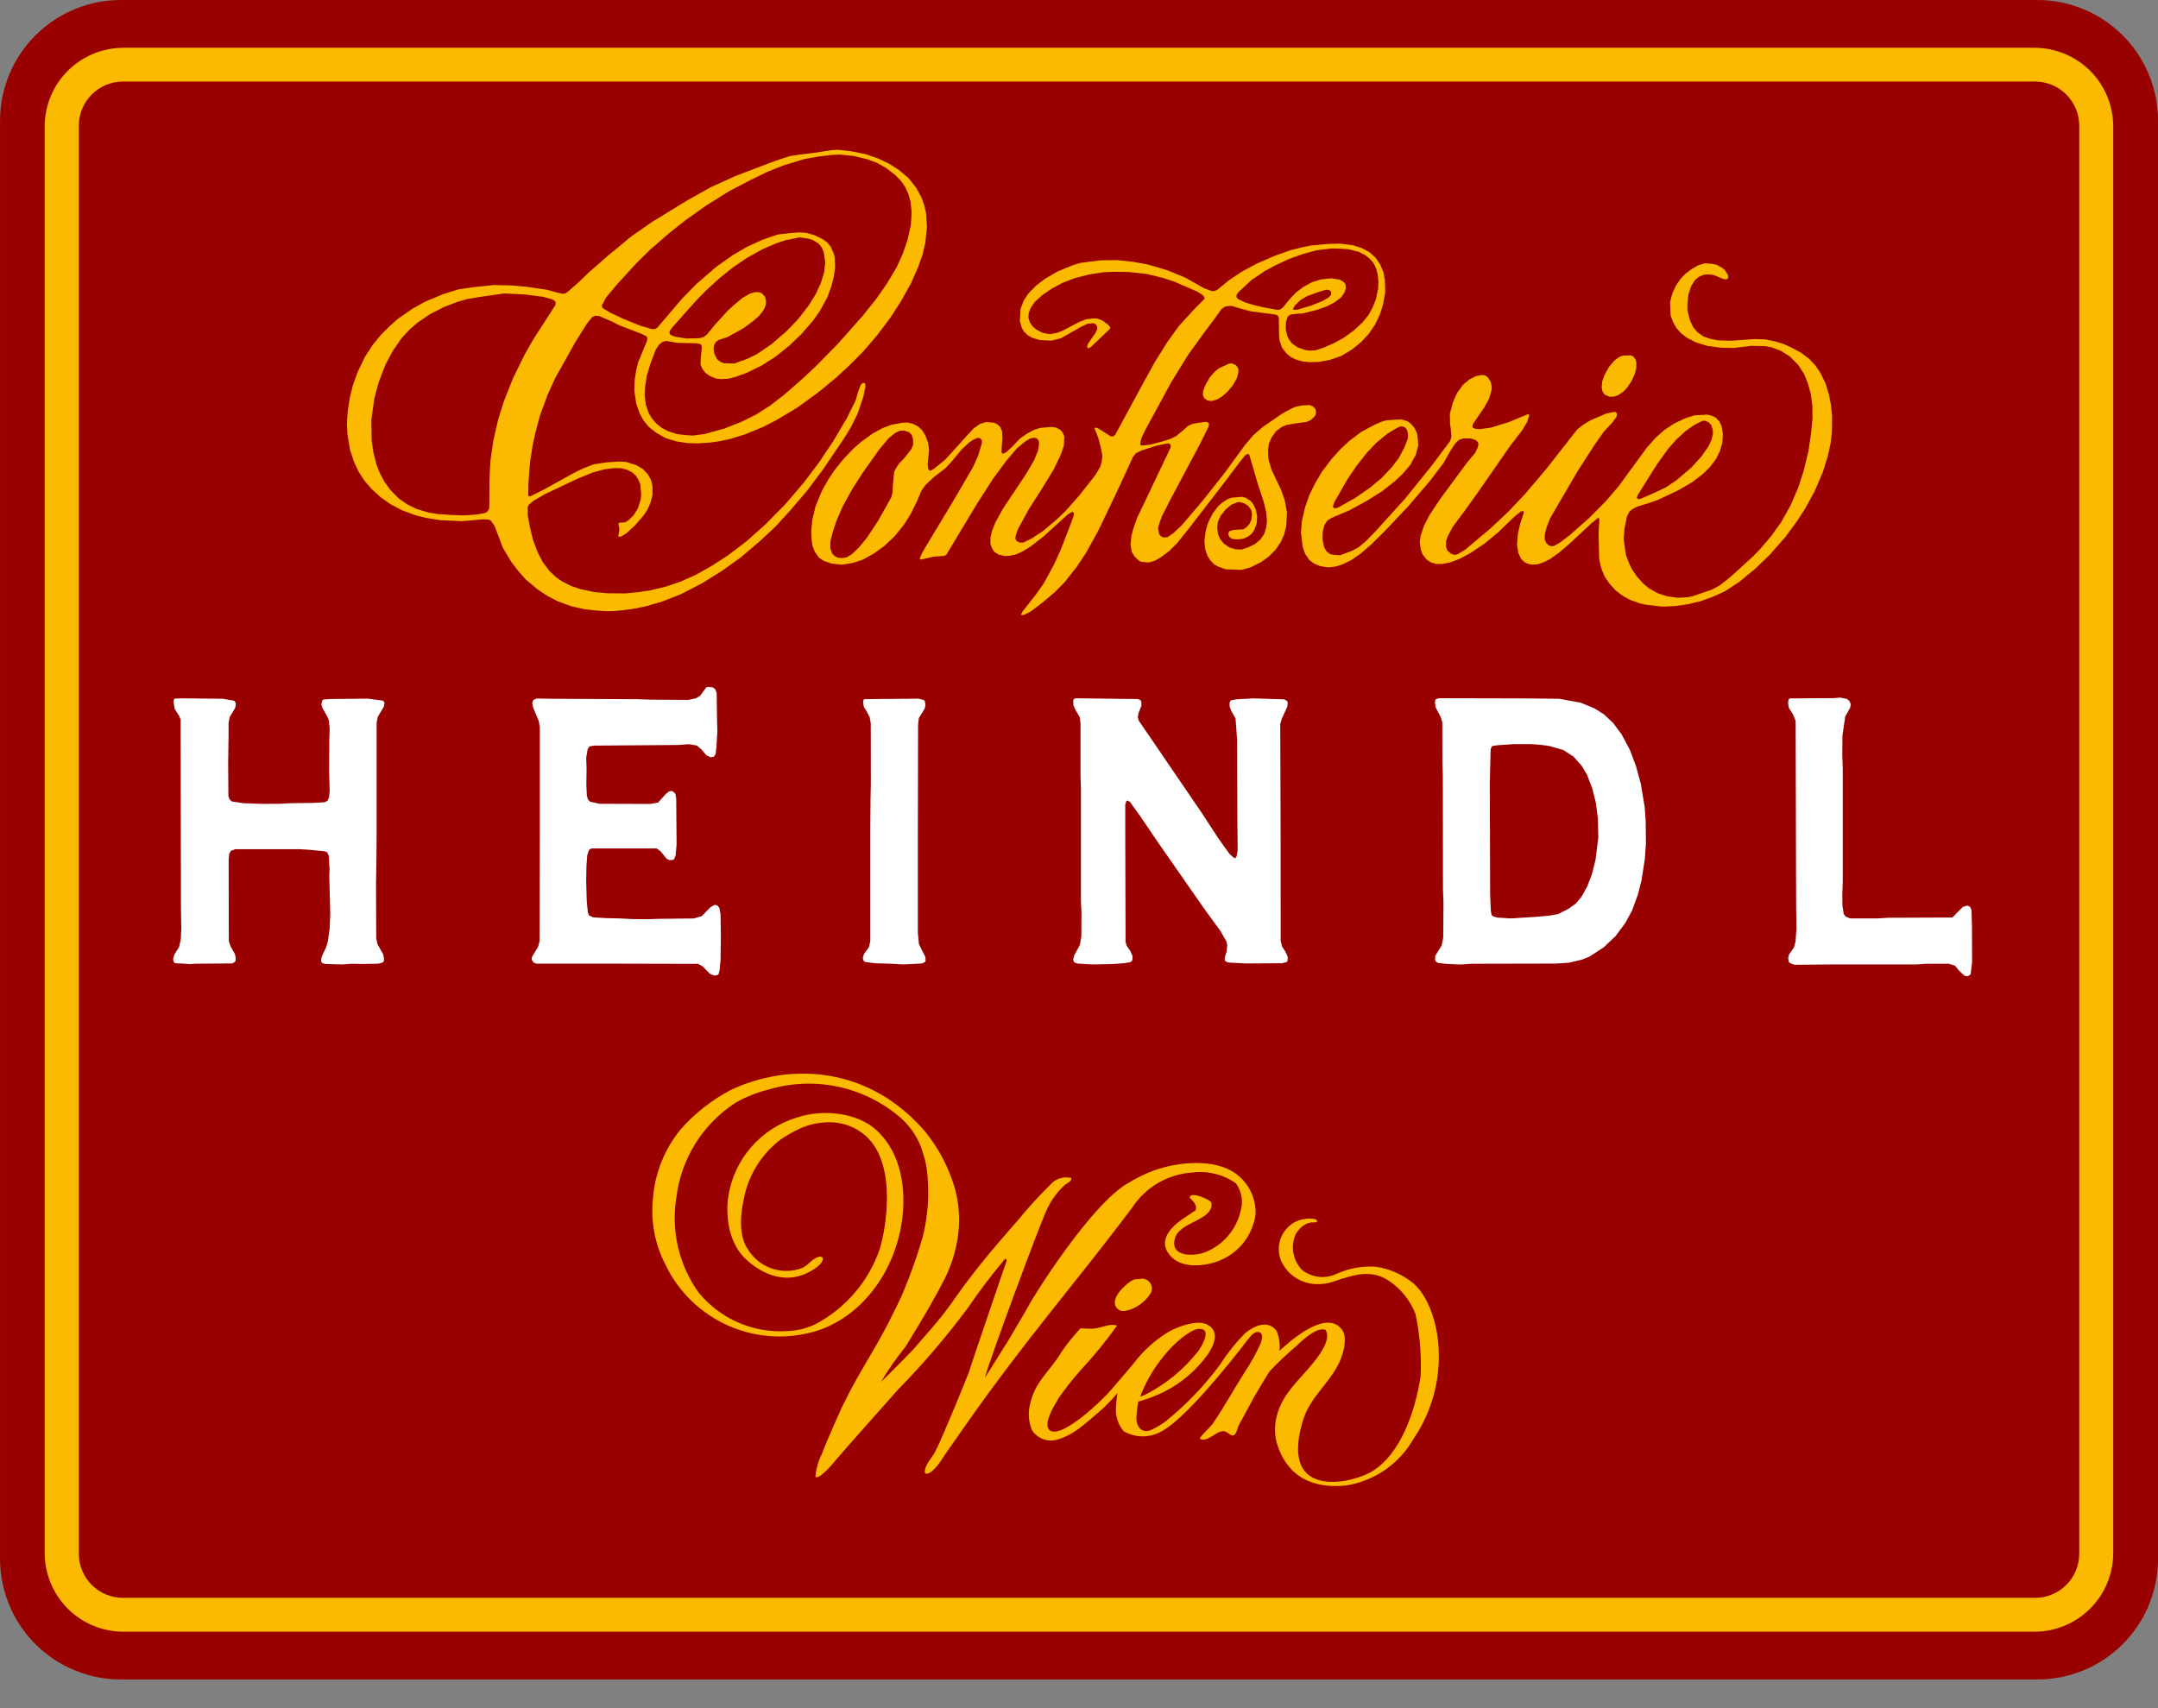
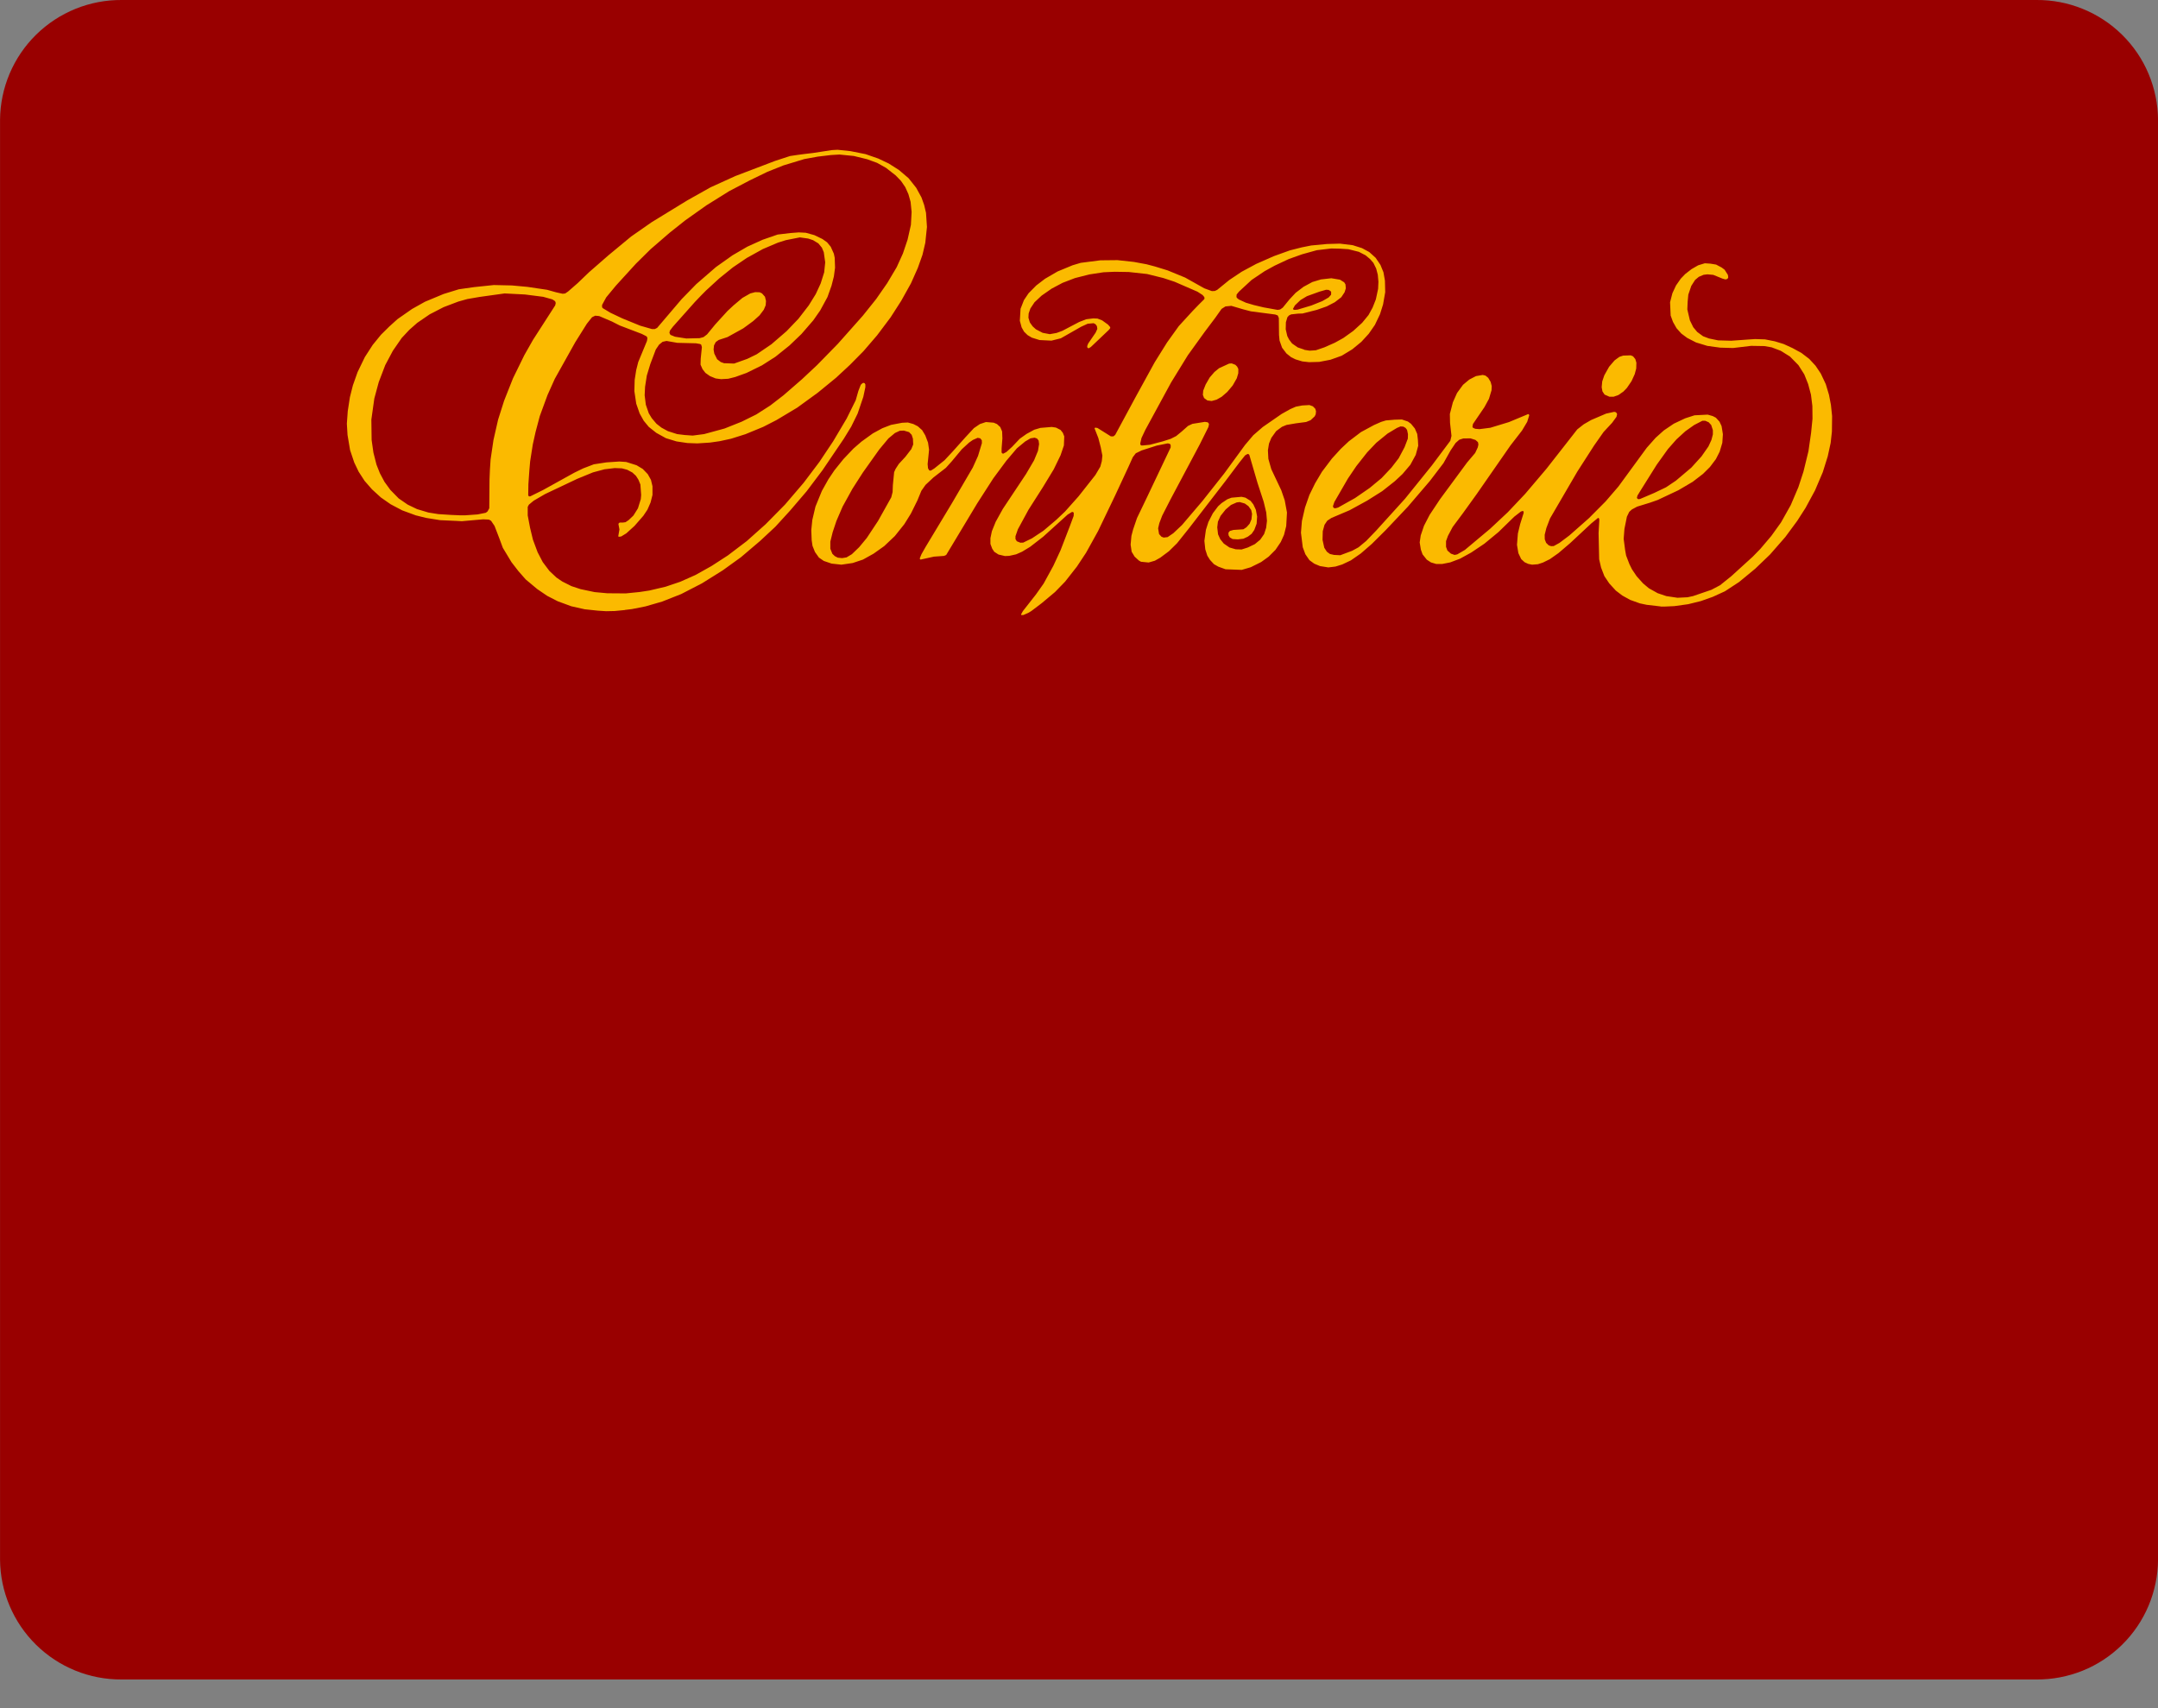
<svg xmlns="http://www.w3.org/2000/svg" width="48" height="38" viewBox="0 0 48 38" fill="none">
  <rect x="0" y="0" width="48" height="38" fill="#808080" stroke="none" />
  <g clip-path="url(#clip0_518_8395)">
    <path fill-rule="evenodd" clip-rule="evenodd" d="M48.001 34.699C47.998 35.051 47.926 35.4 47.789 35.724C47.652 36.049 47.452 36.343 47.2 36.591C46.949 36.838 46.652 37.034 46.325 37.166C45.998 37.298 45.648 37.365 45.296 37.362H2.706C1.994 37.367 1.31 37.09 0.802 36.59C0.295 36.091 0.007 35.41 0.001 34.699V2.665C0.007 1.953 0.295 1.272 0.802 0.773C1.31 0.273 1.995 -0.005 2.707 0H45.295C45.648 -0.003 45.997 0.064 46.324 0.197C46.651 0.329 46.949 0.525 47.2 0.772C47.452 1.02 47.652 1.314 47.789 1.639C47.926 1.964 47.998 2.313 48.001 2.665V34.699Z" fill="#990000" />
-     <path fill-rule="evenodd" clip-rule="evenodd" d="M47.004 34.55C47.003 35.015 46.818 35.46 46.489 35.788C46.16 36.116 45.714 36.3 45.249 36.3H2.749C2.284 36.3 1.838 36.116 1.509 35.788C1.18 35.46 0.995 35.015 0.994 34.55V2.811C0.995 2.346 1.18 1.901 1.509 1.574C1.838 1.246 2.284 1.063 2.749 1.063H45.249C45.714 1.063 46.16 1.246 46.489 1.574C46.818 1.901 47.003 2.346 47.004 2.811V34.55Z" fill="#FBBA00" />
    <path fill-rule="evenodd" clip-rule="evenodd" d="M46.248 34.565C46.248 34.694 46.222 34.822 46.173 34.941C46.123 35.06 46.051 35.169 45.959 35.26C45.868 35.351 45.759 35.423 45.64 35.472C45.521 35.522 45.393 35.547 45.264 35.546H2.736C2.607 35.547 2.479 35.521 2.36 35.472C2.241 35.423 2.132 35.35 2.041 35.259C1.95 35.168 1.877 35.06 1.828 34.941C1.778 34.822 1.753 34.694 1.753 34.565V2.796C1.753 2.536 1.857 2.286 2.041 2.102C2.226 1.917 2.475 1.814 2.736 1.814H45.264C45.524 1.814 45.774 1.917 45.959 2.101C46.144 2.286 46.248 2.536 46.248 2.796V34.565Z" fill="#990000" />
-     <path fill-rule="evenodd" clip-rule="evenodd" d="M43.573 21.591L43.487 21.485L43.351 21.44H42.843L42.629 21.455H40.753L40.034 21.462H39.911L39.809 21.422L39.788 21.396L39.774 21.314L39.793 21.236L39.901 21.078L39.938 20.948L39.958 20.659L39.951 20.117L39.944 17.632L39.94 16.036L39.874 15.88L39.791 15.752L39.774 15.656V15.604L39.785 15.562L39.809 15.537L40.786 15.531L40.933 15.519L41.083 15.549L41.137 15.595L41.167 15.668L41.15 15.75L41.043 15.94L40.981 16.362L40.978 16.812L40.988 17.1V19.608L40.978 19.896L40.981 20.148L41.009 20.329L41.05 20.391L41.15 20.431H41.783L41.996 20.417L43.428 20.411L43.53 20.306L43.66 20.176L43.761 20.145L43.819 20.173L43.852 20.244L43.862 20.602L43.865 21.41L43.835 21.652L43.822 21.686L43.765 21.718L43.696 21.707L43.573 21.591ZM16.024 21.379L16.007 21.576L15.985 21.666L15.961 21.692L15.889 21.704L15.789 21.662L15.628 21.497L15.526 21.442L13.806 21.438H11.934L11.871 21.415L11.829 21.353V21.31L11.843 21.27L11.969 21.064L12.002 20.937L12.008 18.687V16.18L11.984 16.042L11.858 15.741L11.838 15.645L11.849 15.602L11.867 15.569L11.934 15.54L12.309 15.545L14.186 15.555L14.441 15.564L15.307 15.571L15.478 15.535L15.571 15.48L15.707 15.295L15.739 15.28L15.858 15.293L15.912 15.337L15.941 15.422L15.948 15.971L15.956 16.271L15.935 16.622L15.917 16.778L15.876 16.835L15.808 16.845L15.713 16.804L15.604 16.674L15.5 16.585L15.316 16.555L15.096 16.573L13.222 16.587L13.112 16.604L13.071 16.666L13.039 16.855L13.047 17.101L13.042 17.454L13.053 17.698L13.075 17.782L13.123 17.834L13.335 17.881L14.46 17.885L14.637 17.855L14.801 17.671L14.879 17.606L14.947 17.595L15.008 17.64L15.028 17.678L15.041 17.775L15.049 18.787L15.028 19.025L14.997 19.111L14.971 19.129L14.895 19.135L14.831 19.107L14.692 18.937L14.606 18.875H13.153L13.101 18.909L13.062 19.027L13.044 19.265L13.039 19.605L13.051 20.047L13.075 20.291L13.1 20.365L13.192 20.407L13.463 20.424L13.794 20.432L14.048 20.445L14.386 20.45L14.64 20.441L15.43 20.432L15.607 20.382L15.801 20.184L15.901 20.127L15.959 20.145L16.001 20.2L16.027 20.34L16.034 20.836L16.027 21.378M32.43 21.455L32.173 21.442L31.989 21.422L31.932 21.387L31.919 21.351L31.924 21.264L32.067 21.032L32.102 20.856L32.106 20.059L32.096 19.771L32.093 17.263L32.083 16.975L32.081 16.065L32.042 15.944L31.932 15.735L31.917 15.635L31.921 15.585L31.94 15.553L32.009 15.533L33.888 15.537L34.68 15.545L35.161 15.633L35.465 15.758L35.676 15.891L35.884 16.087L36.071 16.34L36.253 16.681L36.391 17.05L36.496 17.436L36.583 17.958L36.605 18.271L36.61 18.77L36.584 19.127L36.513 19.575L36.435 19.892L36.301 20.257L36.151 20.534L35.935 20.824L35.675 21.071L35.355 21.281L35.187 21.348L34.897 21.417L34.604 21.436L32.732 21.44L32.518 21.455H32.428M25.019 21.426L24.75 21.446L24.305 21.455L23.973 21.436L23.904 21.415L23.882 21.388L23.871 21.343L23.892 21.257L24.02 21.019L24.052 20.837L24.055 20.289L24.043 20.056V17.544L24.034 17.258V16.095L24.016 15.954L23.926 15.799L23.876 15.692L23.871 15.588L23.887 15.55L23.919 15.534L25.308 15.551L25.37 15.577L25.387 15.608L25.389 15.7L25.326 15.859L25.308 15.952L25.328 16.03L25.715 16.596L26.74 18.098L27.09 18.636L27.35 19L27.457 19.092L27.482 19.084L27.505 19.052L27.529 18.914L27.523 18.369L27.517 16.471L27.497 16.185L27.482 15.984L27.393 15.827L27.35 15.719V15.626L27.369 15.595L27.397 15.575L27.512 15.556L27.882 15.537L28.566 15.558L28.625 15.592L28.642 15.626L28.635 15.719L28.511 15.988L28.476 16.108L28.484 18.417L28.486 20.923L28.514 21.051L28.59 21.17L28.642 21.281L28.64 21.37L28.621 21.402L28.517 21.428L27.731 21.434L27.323 21.413L27.255 21.385L27.241 21.349L27.244 21.3L27.282 21.17L27.297 21.027L27.278 20.941L27.146 20.711L26.759 20.179L25.716 18.68L25.372 18.172L25.131 17.836L25.077 17.808L25.055 17.82L25.029 17.898V18.451L25.036 20.957L25.061 21.04L25.146 21.163L25.19 21.269L25.187 21.36L25.165 21.39L25.131 21.407L25.021 21.424M20.062 21.453L19.808 21.439L19.473 21.429L19.253 21.403L19.218 21.385L19.199 21.352L19.193 21.306L19.215 21.228L19.328 21.069L19.358 20.939V18.424L19.363 17.775L19.37 17.434L19.368 16.085L19.344 15.955L19.287 15.844L19.213 15.721L19.197 15.622L19.203 15.579L19.222 15.553L20.43 15.543L20.542 15.571L20.568 15.59L20.585 15.674L20.568 15.763L20.438 15.974L20.421 16.126L20.416 18.637V20.75L20.44 21.002L20.506 21.139L20.581 21.285L20.589 21.372L20.571 21.404L20.506 21.434L20.061 21.455M8.124 21.446L7.828 21.44L7.61 21.455L7.237 21.445L7.171 21.426L7.148 21.398L7.141 21.363L7.159 21.275L7.249 21.084L7.289 20.96L7.331 20.671L7.346 20.326L7.328 19.634L7.324 19.489L7.331 19.338L7.313 19.038L7.278 18.96L7.218 18.938L6.874 18.904L6.654 18.891H5.235L5.137 18.927L5.098 18.994L5.086 19.136L5.089 20.938L5.129 21.052L5.225 21.223L5.243 21.313L5.241 21.36L5.228 21.397L5.168 21.433L4.34 21.439L4.236 21.448L4.049 21.435L3.901 21.429L3.871 21.41L3.856 21.374L3.851 21.328L3.878 21.235L3.982 21.071L4.021 20.899L4.033 20.658L4.025 20.211L4.021 17.713L4.017 16.01L3.987 15.929L3.884 15.768L3.862 15.621L3.866 15.569L3.887 15.541L4.037 15.535L4.95 15.545L5.207 15.588L5.232 15.616L5.247 15.655L5.232 15.747L5.111 15.948L5.084 16.077V16.363L5.075 16.962L5.08 17.713L5.106 17.783L5.158 17.83L5.412 17.868L5.816 17.883L6.227 17.881L6.48 17.868L6.96 17.862L7.221 17.847L7.283 17.816L7.318 17.744L7.333 17.599L7.321 17.158L7.325 16.462L7.333 16.213L7.315 16.023L7.267 15.917L7.175 15.758L7.149 15.673L7.165 15.589L7.194 15.561L7.348 15.551L8.176 15.542L8.507 15.585L8.538 15.604L8.551 15.637L8.538 15.721L8.405 15.944L8.377 16.078V18.584L8.373 19.078L8.364 19.67L8.368 20.87L8.396 21.003L8.526 21.236L8.541 21.328L8.538 21.376L8.522 21.409L8.42 21.438L8.124 21.443M33.52 20.43H33.646L33.828 20.417L34.133 20.399L34.466 20.369L34.651 20.337L34.875 20.225L35.049 20.102L35.179 19.946L35.306 19.717L35.408 19.452L35.489 19.128L35.551 18.632L35.541 18.202L35.497 17.861L35.416 17.536L35.299 17.234L35.186 17.043L35.003 16.835L34.775 16.686L34.458 16.595L34.264 16.569L34.043 16.554H33.672L33.297 16.58L33.188 16.598L33.157 16.663L33.151 16.867L33.137 17.407L33.145 19.911L33.16 20.263L33.179 20.355L33.2 20.381L33.303 20.413L33.524 20.426" fill="white" />
    <path fill-rule="evenodd" clip-rule="evenodd" d="M22.939 13.594L22.872 13.634L22.762 13.682H22.715L22.712 13.667L22.751 13.596L23.042 13.225L23.213 12.983L23.429 12.588L23.589 12.243L23.798 11.701L23.881 11.478L23.884 11.413L23.87 11.392L23.844 11.389L23.747 11.448L23.202 11.941L22.914 12.164L22.733 12.274L22.601 12.332L22.449 12.366L22.353 12.37L22.209 12.336L22.115 12.275L22.07 12.207L22.03 12.101V11.971L22.062 11.818L22.147 11.608L22.306 11.321L22.822 10.545L23.001 10.24L23.088 10.029L23.112 9.88L23.102 9.801L23.067 9.756L23.013 9.737L22.922 9.751L22.803 9.821L22.619 9.973L22.383 10.251L22.095 10.64L21.738 11.195L21.046 12.346L20.999 12.367L20.774 12.383L20.476 12.449L20.461 12.438V12.414L20.496 12.329L20.587 12.169L21.178 11.187L21.638 10.4L21.754 10.143L21.84 9.859L21.838 9.794L21.803 9.751L21.746 9.74L21.638 9.788L21.555 9.846L21.393 9.995L21.169 10.264L21.039 10.408L20.765 10.62L20.586 10.787L20.494 10.918L20.405 11.134L20.261 11.425L20.116 11.659L19.903 11.926L19.667 12.149L19.431 12.317L19.194 12.449L18.967 12.525L18.715 12.562L18.497 12.538L18.324 12.479L18.215 12.404L18.127 12.28L18.072 12.142L18.054 12.018L18.045 11.794L18.068 11.568L18.138 11.27L18.281 10.921L18.426 10.662L18.559 10.464L18.758 10.216L18.983 9.979L19.163 9.823L19.415 9.641L19.627 9.526L19.819 9.452L20.066 9.405L20.193 9.399L20.316 9.433L20.414 9.483L20.511 9.569L20.581 9.686L20.642 9.846L20.665 10.004L20.656 10.097L20.633 10.325L20.642 10.419L20.668 10.463L20.69 10.47L20.71 10.466L20.782 10.421L21.009 10.239L21.181 10.055L21.481 9.72L21.663 9.524L21.795 9.434L21.93 9.389L22.102 9.403L22.176 9.434L22.249 9.501L22.29 9.598L22.296 9.754L22.279 9.971L22.278 10.066L22.292 10.085L22.314 10.093L22.386 10.055L22.512 9.94L22.684 9.759L22.832 9.654L23.004 9.56L23.143 9.519L23.394 9.498L23.487 9.512L23.589 9.564L23.64 9.627L23.672 9.708L23.664 9.91L23.59 10.128L23.438 10.441L23.198 10.836L22.878 11.338L22.641 11.774L22.587 11.929V11.992L22.617 12.041L22.695 12.073L22.759 12.071L22.954 11.976L23.21 11.806L23.495 11.564L23.69 11.379L23.99 11.042L24.364 10.568L24.474 10.382L24.507 10.26L24.52 10.136L24.484 9.952L24.43 9.744L24.364 9.576L24.346 9.529L24.359 9.513L24.411 9.521L24.708 9.707H24.766L24.805 9.675L25.264 8.824L25.684 8.059L25.959 7.618L26.22 7.254L26.525 6.921L26.665 6.776L26.787 6.655L26.792 6.631L26.786 6.607L26.749 6.563L26.635 6.489L26.126 6.268L25.875 6.185L25.516 6.096L25.106 6.051L24.792 6.046L24.544 6.057L24.232 6.105L23.911 6.186L23.635 6.292L23.392 6.421L23.169 6.576L23.011 6.724L22.919 6.862L22.88 6.974L22.875 7.068L22.907 7.173L22.968 7.259L23.04 7.325L23.191 7.404L23.35 7.434L23.501 7.407L23.631 7.359L24.004 7.163L24.162 7.102L24.317 7.083L24.412 7.087L24.516 7.128L24.645 7.221L24.694 7.277V7.301L24.661 7.342L24.264 7.719L24.218 7.747L24.198 7.744L24.183 7.724V7.698L24.203 7.644L24.37 7.4L24.408 7.316L24.398 7.254L24.368 7.213L24.325 7.19L24.193 7.202L24.047 7.269L23.596 7.526L23.388 7.578L23.123 7.565L22.95 7.511L22.856 7.455L22.778 7.379L22.724 7.283L22.684 7.136L22.7 6.869L22.775 6.677L22.878 6.524L23.05 6.35L23.245 6.201L23.524 6.039L23.858 5.901L24.039 5.847L24.476 5.791L24.855 5.787L25.221 5.827L25.503 5.879L25.688 5.928L25.971 6.015L26.361 6.175L26.787 6.414L26.956 6.476L27.021 6.473L27.073 6.449L27.342 6.23L27.617 6.046L27.942 5.871L28.335 5.698L28.691 5.57L28.955 5.503L29.166 5.461L29.516 5.428L29.805 5.42L30.09 5.455L30.295 5.52L30.456 5.607L30.597 5.734L30.705 5.893L30.772 6.057L30.805 6.244L30.811 6.5L30.763 6.774L30.695 6.99L30.582 7.227L30.445 7.425L30.281 7.604L30.078 7.771L29.844 7.913L29.593 8.003L29.342 8.051L29.118 8.057L28.966 8.04L28.815 7.994L28.718 7.946L28.614 7.863L28.517 7.735L28.461 7.576L28.449 7.45L28.445 7.074L28.421 7.018L28.366 6.997L27.823 6.926L27.654 6.882L27.389 6.804L27.257 6.817L27.171 6.872L27.034 7.066L26.792 7.388L26.421 7.903L26.049 8.508L25.475 9.564L25.39 9.744L25.362 9.867L25.368 9.897L25.387 9.91H25.418L25.578 9.894L25.866 9.818L26.038 9.763L26.161 9.701L26.283 9.601L26.425 9.475L26.523 9.429L26.799 9.385L26.861 9.394L26.882 9.413L26.892 9.438L26.878 9.501L26.685 9.888L26.038 11.105L25.85 11.472L25.787 11.638L25.76 11.754L25.781 11.881L25.833 11.939L25.883 11.959L25.971 11.949L26.098 11.862L26.29 11.681L26.743 11.149L27.231 10.532L27.693 9.899L27.877 9.682L28.088 9.499L28.507 9.209L28.698 9.102L28.823 9.047L28.966 9.02L29.126 9.011L29.202 9.039L29.256 9.094L29.272 9.149L29.265 9.217L29.242 9.263L29.151 9.348L29.051 9.388L28.828 9.417L28.617 9.453L28.515 9.495L28.386 9.59L28.278 9.741L28.226 9.868L28.202 10.018L28.212 10.208L28.277 10.437L28.499 10.906L28.576 11.13L28.626 11.401L28.609 11.704L28.56 11.899L28.488 12.058L28.37 12.232L28.218 12.384L28.051 12.504L27.82 12.619L27.619 12.678L27.259 12.664L27.099 12.606L27.002 12.551L26.914 12.456L26.854 12.361L26.809 12.221L26.789 12.032L26.823 11.786L26.878 11.613L26.977 11.419L27.094 11.263L27.172 11.192L27.301 11.106L27.392 11.072L27.616 11.052L27.702 11.071L27.816 11.142L27.878 11.221L27.934 11.341L27.962 11.491L27.951 11.65L27.899 11.789L27.84 11.875L27.757 11.938L27.656 11.985L27.532 11.999L27.417 11.992L27.355 11.956L27.326 11.907L27.324 11.851L27.355 11.812L27.437 11.789L27.656 11.775L27.726 11.729L27.795 11.651L27.836 11.553L27.849 11.431L27.83 11.346L27.769 11.26L27.687 11.201L27.574 11.169L27.508 11.177L27.381 11.233L27.262 11.334L27.149 11.476L27.09 11.605L27.075 11.732L27.093 11.887L27.142 11.995L27.22 12.092L27.346 12.179L27.487 12.22L27.616 12.224L27.755 12.18L27.911 12.105L28.031 12.006L28.117 11.882L28.163 11.741L28.181 11.586L28.165 11.401L28.108 11.163L27.97 10.741L27.788 10.118L27.768 10.101H27.745L27.694 10.131L27.569 10.287L27.259 10.7L26.455 11.742L26.182 12.084L26 12.263L25.808 12.406L25.687 12.474L25.549 12.514L25.379 12.497L25.333 12.471L25.237 12.383L25.171 12.274L25.148 12.116L25.166 11.921L25.204 11.777L25.29 11.525L25.513 11.061L26.039 9.953V9.901L26.027 9.88L26.001 9.868L25.97 9.864L25.729 9.913L25.394 10.02L25.263 10.084L25.196 10.172L25.104 10.377L24.801 11.029L24.424 11.815L24.157 12.297L23.953 12.605L23.692 12.938L23.466 13.171L23.171 13.418L22.939 13.594ZM13.9 13.571L13.672 13.593L13.482 13.597L13.297 13.585L13.005 13.554L12.707 13.487L12.406 13.376L12.172 13.256L11.95 13.105L11.693 12.89L11.533 12.708L11.377 12.506L11.185 12.188L11.104 11.97L11 11.7L10.922 11.585L10.874 11.559L10.749 11.553L10.531 11.572L10.272 11.595L10.146 11.588L9.791 11.572L9.48 11.522L9.249 11.465L8.947 11.354L8.689 11.218L8.471 11.066L8.274 10.886L8.109 10.697L7.977 10.493L7.879 10.288L7.787 10.014L7.73 9.676L7.715 9.425L7.735 9.147L7.783 8.835L7.849 8.573L7.953 8.279L8.115 7.944L8.29 7.673L8.474 7.447L8.661 7.262L8.842 7.099L9.166 6.873L9.452 6.713L9.867 6.54L10.204 6.436L10.362 6.413L10.547 6.387L10.983 6.341L11.385 6.35L11.732 6.382L12.17 6.447L12.37 6.503L12.514 6.535L12.571 6.529L12.638 6.483L12.85 6.298L13.102 6.056L13.533 5.68L14.039 5.261L14.495 4.943L15.292 4.455L15.805 4.167L16.357 3.916L17.242 3.579L17.573 3.471L17.734 3.447L17.892 3.426L18.087 3.403L18.503 3.339L18.63 3.332L18.916 3.362L19.253 3.429L19.535 3.527L19.767 3.637L19.994 3.781L20.21 3.965L20.379 4.178L20.497 4.394L20.556 4.561L20.597 4.734L20.618 5.05L20.581 5.403L20.519 5.667L20.415 5.96L20.263 6.302L20.045 6.693L19.808 7.062L19.509 7.46L19.208 7.81L18.906 8.116L18.597 8.403L18.19 8.736L17.732 9.069L17.273 9.344L16.977 9.496L16.581 9.659L16.261 9.76L16.007 9.815L15.79 9.846L15.509 9.864L15.291 9.856L15.048 9.82L14.812 9.748L14.599 9.63L14.431 9.497L14.319 9.361L14.228 9.199L14.152 8.981L14.11 8.701L14.117 8.451L14.151 8.233L14.196 8.055L14.39 7.586L14.4 7.527L14.393 7.498L14.373 7.478L14.275 7.428L13.785 7.241L13.612 7.153L13.327 7.031L13.239 7.023L13.169 7.057L13.054 7.201L12.795 7.614L12.34 8.428L12.178 8.789L12.007 9.255L11.913 9.608L11.851 9.887L11.792 10.262L11.775 10.458L11.753 10.769L11.749 11.021L11.766 11.042L11.792 11.043L12.079 10.901L12.772 10.517L12.971 10.42L13.209 10.329L13.49 10.286L13.774 10.267L13.928 10.277L14.159 10.35L14.296 10.432L14.408 10.548L14.479 10.675L14.513 10.817V11.011L14.47 11.18L14.401 11.338L14.31 11.474L14.113 11.7L13.931 11.865L13.818 11.934L13.763 11.942L13.752 11.928L13.778 11.778L13.756 11.662L13.763 11.639L13.785 11.625H13.854L13.913 11.617L13.982 11.571L14.089 11.469L14.19 11.308L14.253 11.104L14.261 11.012L14.244 10.778L14.2 10.671L14.146 10.586L14.066 10.512L13.952 10.451L13.834 10.419L13.673 10.413L13.446 10.44L13.189 10.509L12.84 10.652L12.124 10.991L11.87 11.139L11.764 11.227L11.738 11.276V11.467L11.79 11.741L11.854 12.006L11.958 12.285L12.072 12.504L12.221 12.702L12.379 12.85L12.506 12.936L12.71 13.039L12.913 13.106L13.226 13.172L13.508 13.198L13.918 13.201L14.226 13.17L14.444 13.137L14.805 13.052L15.131 12.942L15.468 12.792L15.826 12.592L16.19 12.356L16.609 12.038L17.028 11.664L17.461 11.225L17.875 10.741L18.225 10.277L18.532 9.817L18.833 9.309L19.034 8.903L19.092 8.699L19.146 8.56L19.186 8.523L19.212 8.517L19.233 8.526L19.248 8.551V8.614L19.203 8.827L19.076 9.201L18.933 9.492L18.769 9.76L18.295 10.46L17.941 10.93L17.574 11.359L17.247 11.717L16.909 12.032L16.481 12.396L16.076 12.688L15.614 12.977L15.153 13.215L14.728 13.383L14.358 13.49L14.055 13.55L13.898 13.569M36.938 13.491L36.628 13.455L36.476 13.423L36.261 13.346L36.087 13.25L35.941 13.139L35.794 12.978L35.686 12.817L35.612 12.625L35.57 12.442L35.557 11.861L35.573 11.573L35.571 11.544L35.56 11.524L35.543 11.523L35.397 11.642L34.924 12.083L34.664 12.305L34.472 12.44L34.319 12.515L34.207 12.552L34.078 12.562L33.991 12.544L33.911 12.507L33.836 12.438L33.773 12.306L33.742 12.12L33.762 11.869L33.812 11.661L33.89 11.412L33.889 11.384L33.876 11.366L33.83 11.379L33.682 11.494L33.332 11.835L33.017 12.095L32.724 12.292L32.475 12.429L32.258 12.511L32.076 12.547H31.948L31.829 12.512L31.736 12.451L31.642 12.333L31.604 12.227L31.578 12.067L31.601 11.911L31.674 11.696L31.799 11.454L32.03 11.106L32.633 10.288L32.812 10.077L32.87 9.952L32.884 9.888L32.874 9.836L32.818 9.787L32.708 9.752L32.549 9.754L32.459 9.782L32.377 9.854L32.265 10.021L32.107 10.303L31.805 10.699L31.314 11.273L30.823 11.792L30.512 12.101L30.268 12.313L30.048 12.466L29.853 12.558L29.704 12.604L29.546 12.623L29.36 12.593L29.233 12.54L29.126 12.462L29.035 12.33L28.977 12.174L28.937 11.85L28.958 11.591L29.027 11.291L29.125 11.01L29.252 10.751L29.404 10.495L29.626 10.201L29.825 9.983L30.001 9.818L30.271 9.613L30.563 9.455L30.719 9.386L30.826 9.353L31.017 9.337L31.182 9.332L31.315 9.377L31.384 9.427L31.47 9.532L31.523 9.654L31.538 9.784L31.545 9.917L31.49 10.119L31.37 10.34L31.197 10.544L31.026 10.704L30.745 10.926L30.41 11.137L30.019 11.351L29.614 11.523L29.522 11.584L29.461 11.675L29.422 11.818L29.417 12.01L29.456 12.186L29.513 12.274L29.581 12.324L29.673 12.345L29.811 12.352L30.073 12.254L30.217 12.176L30.386 12.036L30.607 11.807L31.251 11.096L31.85 10.353L32.259 9.806L32.285 9.696L32.253 9.407L32.249 9.209L32.316 8.95L32.409 8.742L32.542 8.56L32.681 8.444L32.829 8.367L32.98 8.341L33.04 8.355L33.102 8.405L33.156 8.496L33.18 8.587L33.176 8.681L33.119 8.872L33.017 9.059L32.763 9.432L32.751 9.495L32.763 9.516L32.813 9.539L32.908 9.547L33.149 9.516L33.563 9.39L33.991 9.212L34.006 9.217L34.014 9.241L33.969 9.385L33.854 9.578L33.597 9.91L32.847 10.99L32.536 11.422L32.311 11.724L32.207 11.92L32.164 12.038V12.166L32.195 12.248L32.273 12.317L32.354 12.345L32.413 12.333L32.583 12.234L33.146 11.762L33.537 11.396L33.922 10.989L34.397 10.429L34.894 9.794L35.082 9.553L35.227 9.439L35.391 9.344L35.725 9.201L35.904 9.162L35.935 9.168L35.958 9.188L35.969 9.214L35.955 9.273L35.857 9.407L35.669 9.609L35.456 9.913L35.084 10.492L34.476 11.535L34.395 11.748L34.358 11.898L34.36 11.998L34.39 12.076L34.449 12.133L34.502 12.15L34.559 12.148L34.686 12.078L34.907 11.912L35.34 11.53L35.712 11.156L35.997 10.825L36.628 9.962L36.826 9.739L37.009 9.575L37.231 9.425L37.483 9.306L37.691 9.239L37.984 9.224L38.096 9.256L38.166 9.292L38.247 9.381L38.293 9.48L38.322 9.66L38.309 9.852L38.25 10.049L38.166 10.214L38.034 10.389L37.881 10.541L37.651 10.718L37.332 10.906L36.871 11.123L36.703 11.182L36.414 11.271L36.297 11.334L36.239 11.387L36.187 11.494L36.132 11.766L36.115 11.988L36.147 12.234L36.169 12.357L36.242 12.548L36.3 12.665L36.404 12.82L36.547 12.979L36.676 13.087L36.871 13.196L37.063 13.261L37.312 13.298L37.535 13.287L37.657 13.261L38.066 13.121L38.258 13.02L38.507 12.82L38.984 12.386L39.153 12.213L39.398 11.924L39.615 11.622L39.831 11.237L40.001 10.838L40.114 10.492L40.225 10.038L40.284 9.627L40.315 9.316L40.312 9.031L40.281 8.78L40.218 8.543L40.132 8.328L40.002 8.123L39.812 7.93L39.607 7.803L39.407 7.727L39.247 7.699L38.95 7.694L38.548 7.742L38.262 7.734L37.977 7.695L37.724 7.618L37.529 7.518L37.397 7.42L37.29 7.3L37.212 7.162L37.16 7.019L37.147 6.724L37.199 6.523L37.279 6.351L37.385 6.199L37.485 6.095L37.626 5.986L37.772 5.902L37.92 5.857L38.044 5.865L38.171 5.886L38.294 5.951L38.36 6L38.433 6.115L38.441 6.169L38.433 6.191L38.407 6.211L38.376 6.216L38.315 6.199L38.109 6.115L37.979 6.103L37.893 6.113L37.787 6.158L37.704 6.227L37.619 6.36L37.553 6.554L37.538 6.713L37.531 6.883L37.588 7.127L37.663 7.28L37.751 7.385L37.881 7.48L38.013 7.53L38.217 7.572L38.509 7.58L38.886 7.553L39.039 7.543L39.259 7.55L39.477 7.593L39.676 7.654L39.876 7.746L40.072 7.854L40.242 7.984L40.382 8.135L40.5 8.311L40.611 8.547L40.682 8.784L40.725 9.007L40.751 9.256L40.747 9.601L40.719 9.854L40.654 10.152L40.544 10.504L40.371 10.91L40.161 11.298L39.975 11.588L39.71 11.947L39.37 12.336L39.042 12.651L38.683 12.947L38.367 13.154L38.096 13.278L37.831 13.372L37.551 13.441L37.242 13.484L37.023 13.494H36.937M18.571 12.373L18.634 12.406L18.731 12.416L18.829 12.4L18.948 12.329L19.11 12.173L19.279 11.969L19.531 11.588L19.824 11.064L19.854 10.947L19.86 10.791L19.888 10.504L19.92 10.432L19.992 10.321L20.139 10.162L20.27 9.991L20.312 9.888L20.306 9.759L20.278 9.673L20.22 9.613L20.105 9.579L20.014 9.583L19.906 9.633L19.761 9.754L19.558 9.998L19.194 10.51L18.961 10.873L18.742 11.27L18.604 11.59L18.521 11.839L18.469 12.049V12.207L18.514 12.32L18.571 12.374M10.217 11.464H10.344L10.624 11.444L10.806 11.407L10.845 11.377L10.883 11.307L10.888 10.671L10.897 10.453L10.912 10.223L10.976 9.789L11.079 9.336L11.213 8.914L11.41 8.417L11.662 7.902L11.856 7.56L12.349 6.794L12.361 6.742L12.353 6.712L12.335 6.691L12.285 6.66L12.082 6.603L11.675 6.551L11.224 6.528L10.665 6.606L10.393 6.653L10.194 6.709L9.867 6.833L9.557 6.993L9.281 7.182L9.105 7.337L8.935 7.519L8.738 7.804L8.569 8.122L8.424 8.502L8.326 8.865L8.26 9.334L8.266 9.789L8.306 10.069L8.374 10.336L8.45 10.528L8.552 10.719L8.682 10.898L8.868 11.088L9.068 11.226L9.276 11.326L9.53 11.402L9.749 11.437L10.031 11.455L10.218 11.463M29.68 11.168L29.649 11.259L29.654 11.284L29.674 11.304L29.705 11.307L29.763 11.291L30.14 11.08L30.466 10.855L30.73 10.636L30.949 10.404L31.111 10.194L31.242 9.947L31.314 9.758L31.317 9.658L31.297 9.564L31.264 9.52L31.215 9.491L31.152 9.486L31.072 9.52L30.864 9.645L30.614 9.849L30.411 10.062L30.169 10.369L29.981 10.647L29.681 11.166M36.463 10.958L36.422 11.024L36.409 11.076L36.427 11.1L36.45 11.105L36.481 11.1L36.795 10.966L37.058 10.84L37.277 10.693L37.621 10.402L37.847 10.152L38.001 9.931L38.067 9.787L38.099 9.664V9.569L38.062 9.455L38.006 9.394L37.928 9.36H37.867L37.683 9.455L37.488 9.593L37.289 9.775L37.099 9.991L36.851 10.337L36.462 10.958M15.251 9.679L15.407 9.69L15.661 9.657L16.116 9.533L16.497 9.381L16.822 9.22L17.134 9.02L17.428 8.793L17.84 8.435L18.172 8.124L18.637 7.648L19.192 7.023L19.488 6.653L19.734 6.299L19.945 5.944L20.083 5.64L20.187 5.332L20.261 5.003L20.277 4.716L20.254 4.49L20.206 4.32L20.136 4.164L20.041 4.025L19.921 3.901L19.707 3.734L19.509 3.623L19.287 3.542L18.992 3.47L18.672 3.438L18.483 3.449L18.191 3.484L17.889 3.539L17.425 3.68L17.068 3.823L16.676 4.013L16.218 4.253L15.713 4.568L15.246 4.899L14.898 5.175L14.47 5.545L14.145 5.866L13.699 6.355L13.484 6.615L13.392 6.784V6.836L13.41 6.857L13.576 6.957L13.842 7.083L14.239 7.245L14.503 7.321L14.566 7.32L14.617 7.294L15.164 6.652L15.488 6.32L15.925 5.941L16.294 5.679L16.624 5.487L16.964 5.333L17.297 5.218L17.582 5.184L17.768 5.17L17.923 5.178L18.112 5.23L18.293 5.317L18.397 5.391L18.478 5.489L18.547 5.643L18.566 5.733L18.574 5.954L18.548 6.149L18.496 6.354L18.405 6.609L18.243 6.907L18.09 7.126L17.826 7.431L17.561 7.685L17.247 7.937L16.948 8.128L16.606 8.296L16.353 8.387L16.198 8.426L16.039 8.435L15.918 8.419L15.792 8.367L15.69 8.295L15.626 8.212L15.582 8.112L15.586 7.979L15.612 7.723L15.597 7.668L15.573 7.653L15.48 7.637L15.067 7.627L14.825 7.585L14.738 7.604L14.66 7.667L14.587 7.775L14.465 8.098L14.387 8.355L14.348 8.605L14.339 8.794L14.365 9.003L14.431 9.194L14.497 9.303L14.602 9.427L14.712 9.513L14.855 9.591L15.061 9.657L15.251 9.68M26.784 8.86L26.755 8.784L26.763 8.69L26.817 8.554L26.907 8.398L27.013 8.275L27.116 8.191L27.338 8.089L27.396 8.084L27.479 8.116L27.518 8.156L27.544 8.208L27.543 8.303L27.51 8.415L27.419 8.575L27.297 8.72L27.173 8.827L27.06 8.891L26.951 8.921L26.856 8.909L26.785 8.857M35.691 8.779L35.643 8.707L35.626 8.614L35.638 8.485L35.684 8.35L35.791 8.159L35.912 8.018L36.017 7.94L36.103 7.911L36.271 7.905L36.323 7.926L36.374 7.988L36.398 8.069L36.394 8.199L36.361 8.323L36.29 8.479L36.187 8.63L36.11 8.71L35.998 8.788L35.893 8.825H35.797L35.692 8.779M16.113 8.08L16.328 8.088L16.62 7.984L16.83 7.882L17.159 7.658L17.496 7.367L17.76 7.091L17.989 6.794L18.145 6.542L18.254 6.306L18.332 6.059L18.355 5.836L18.323 5.61L18.281 5.51L18.203 5.415L18.085 5.343L17.977 5.307L17.791 5.281L17.478 5.343L17.301 5.399L16.967 5.541L16.61 5.739L16.302 5.948L15.996 6.195L15.705 6.462L15.593 6.575L15.459 6.715L14.966 7.269L14.899 7.358L14.89 7.407L14.913 7.45L15.015 7.491L15.265 7.53L15.561 7.523L15.649 7.499L15.727 7.439L15.911 7.215L16.181 6.919L16.315 6.794L16.514 6.627L16.688 6.528L16.798 6.499L16.896 6.502L16.948 6.526L17.015 6.601L17.038 6.696L17.031 6.791L16.989 6.89L16.894 7.016L16.753 7.143L16.532 7.305L16.181 7.499L15.986 7.563L15.921 7.609L15.882 7.683L15.872 7.776L15.888 7.866L15.951 7.992L16.032 8.054L16.113 8.083M29.01 7.782L29.13 7.801L29.268 7.792L29.456 7.728L29.691 7.624L29.879 7.52L30.1 7.362L30.298 7.181L30.44 7.008L30.531 6.842L30.603 6.66L30.653 6.425L30.66 6.268L30.646 6.112L30.61 5.974L30.548 5.848L30.476 5.765L30.375 5.68L30.224 5.602L29.992 5.544L29.801 5.532L29.611 5.528L29.29 5.566L28.962 5.657L28.663 5.764L28.352 5.91L28.13 6.032L27.839 6.228L27.558 6.488L27.506 6.552L27.502 6.608L27.516 6.63L27.555 6.662L27.712 6.734L27.888 6.786L28.106 6.838L28.418 6.894L28.474 6.885L28.533 6.843L28.683 6.659L28.819 6.514L28.993 6.381L29.19 6.274L29.383 6.216L29.613 6.19L29.805 6.222L29.899 6.281L29.927 6.326L29.935 6.414L29.908 6.501L29.834 6.612L29.689 6.724L29.511 6.816L29.288 6.894L28.973 6.974L28.872 6.977L28.718 6.994L28.669 7.019L28.635 7.058L28.602 7.169L28.598 7.325L28.633 7.476L28.672 7.552L28.739 7.641L28.866 7.729L29.008 7.777M28.804 6.791L28.759 6.872L28.771 6.888L28.797 6.894L28.863 6.888L29.166 6.797L29.411 6.699L29.552 6.618L29.607 6.557L29.609 6.499L29.595 6.475L29.55 6.449L29.496 6.446L29.349 6.488L29.07 6.589L28.927 6.675L28.804 6.792" fill="#FBBA00" />
-     <path fill-rule="evenodd" clip-rule="evenodd" d="M25.611 28.74C25.622 28.705 25.625 28.668 25.619 28.632C25.613 28.596 25.598 28.562 25.575 28.532C25.553 28.503 25.524 28.48 25.491 28.465C25.457 28.45 25.42 28.443 25.384 28.445C25.328 28.465 25.256 28.449 25.205 28.473C25.042 28.551 24.593 28.958 24.903 29.148C24.969 29.188 25.087 29.15 25.151 29.13C25.345 29.058 25.508 28.92 25.611 28.74ZM27.756 29.804C27.811 29.727 27.913 29.591 28.03 29.644C28.105 29.696 28.061 29.818 28.042 29.881C27.945 30.101 27.828 30.312 27.694 30.512C27.371 31.023 27.238 31.286 26.986 31.654C26.9 31.778 26.775 31.869 26.689 31.991L26.693 32.011C26.857 32.101 27.07 31.81 27.233 31.841C27.347 31.863 27.436 32.059 27.518 31.807L27.538 31.747C27.545 31.726 27.553 31.706 27.564 31.688L27.904 31.061C27.924 31.031 28.201 30.553 28.25 30.495C28.429 30.307 28.618 30.128 28.816 29.961C28.951 29.834 29.268 29.52 29.48 29.581C29.636 29.803 29.294 30.218 29.155 30.384C28.858 30.739 28.519 31.024 28.399 31.502C28.351 31.683 28.347 31.874 28.387 32.057C28.52 32.555 28.897 33.157 29.952 33.045C30.261 32.994 30.555 32.875 30.813 32.696C31.07 32.517 31.285 32.282 31.44 32.01C31.711 31.613 31.89 31.161 31.964 30.687C32.116 29.72 31.816 28.866 31.433 28.546C31.193 28.349 30.903 28.222 30.596 28.18C30.302 28.161 30.008 28.214 29.739 28.334C29.615 28.395 29.476 28.419 29.338 28.405C29.201 28.39 29.07 28.337 28.961 28.252C28.86 28.147 28.793 28.015 28.768 27.873C28.744 27.73 28.762 27.583 28.822 27.451C29.012 27.149 29.232 27.196 29.232 27.196C29.251 27.195 29.269 27.192 29.288 27.188C29.344 27.103 29.104 27.082 28.898 27.145C28.808 27.177 28.725 27.227 28.655 27.294C28.586 27.36 28.531 27.44 28.494 27.529C28.458 27.618 28.441 27.713 28.444 27.809C28.447 27.905 28.47 28 28.512 28.086C28.556 28.169 28.611 28.245 28.677 28.312C28.82 28.454 29.007 28.542 29.208 28.563C29.377 28.578 29.548 28.555 29.707 28.494C30.073 28.375 30.463 28.234 30.85 28.465C31.14 28.645 31.363 28.915 31.485 29.233C31.582 29.689 31.62 30.155 31.598 30.62C31.472 31.436 31.144 32.336 30.542 32.719C30.211 32.928 29.336 33.157 29.004 32.706C28.77 32.388 28.9 31.848 28.994 31.562C29.163 31.04 29.636 30.722 29.828 30.217C29.895 30.042 29.973 29.735 29.842 29.57C29.542 29.192 28.946 29.648 28.699 29.839L28.458 30.05C28.476 29.899 28.454 29.745 28.393 29.606C28.193 29.342 27.874 29.509 27.692 29.662C27.489 29.867 27.308 30.093 27.152 30.337C26.803 30.814 26.393 31.244 25.933 31.615C25.843 31.683 25.747 31.741 25.646 31.79C25.443 31.907 25.276 31.79 25.276 31.533C25.283 31.414 25.297 31.296 25.319 31.18C25.319 31.18 25.471 31.137 25.566 31.103C25.698 31.055 25.895 30.962 25.895 30.962C26.275 30.769 26.604 30.489 26.855 30.145C27 29.945 27.15 29.6 26.836 29.459C26.58 29.345 26.09 29.559 25.95 29.655C25.674 29.83 25.43 30.052 25.231 30.311C25.065 30.518 24.886 30.714 24.715 30.919C24.544 31.125 23.635 32.004 23.355 31.825C23.18 31.695 23.448 31.27 23.557 31.087C23.702 30.882 23.857 30.685 24.022 30.497C24.319 30.179 24.595 29.843 24.848 29.489C24.64 29.433 24.503 29.557 24.277 29.559C24.183 29.559 24.035 29.549 24.035 29.549C23.879 29.715 23.736 29.892 23.608 30.08C23.38 30.473 23.042 30.712 22.925 31.185C22.862 31.39 22.871 31.609 22.951 31.808C23.005 31.898 23.087 31.968 23.184 32.008C23.281 32.049 23.388 32.057 23.491 32.033C23.881 31.927 24.105 31.695 24.438 31.416C24.59 31.287 24.729 31.144 24.855 30.99C24.838 31.102 24.826 31.215 24.82 31.328C24.811 31.514 24.873 31.697 24.993 31.839C25.127 31.917 25.28 31.957 25.435 31.953C25.59 31.95 25.741 31.904 25.872 31.821C26.5 31.462 27.754 29.802 27.754 29.802M25.482 31.023L25.365 31.073L25.382 31.014C25.509 30.7 25.684 30.408 25.901 30.148C26.105 29.889 26.474 29.579 26.653 29.564C26.986 29.538 26.721 29.967 26.646 30.065C26.331 30.464 25.934 30.791 25.481 31.023M17.736 23.887C17.529 23.891 17.323 23.916 17.122 23.96C16.824 24.02 16.535 24.116 16.261 24.245C15.842 24.464 15.465 24.758 15.151 25.111C14.789 25.547 14.57 26.083 14.525 26.647C14.469 27.153 14.562 27.664 14.793 28.117C15.086 28.739 15.597 29.233 16.229 29.504C16.861 29.775 17.571 29.805 18.224 29.588C19.24 29.229 19.899 28.234 20.056 27.201C20.142 26.642 20.116 25.808 19.596 25.245C19.157 24.733 18.295 24.669 17.742 24.856C17.34 24.974 16.98 25.205 16.706 25.522C16.431 25.839 16.254 26.229 16.195 26.644C16.145 27.025 16.188 27.653 16.608 28.03C17.002 28.384 17.481 28.538 17.934 28.329C18.485 28.076 18.34 27.779 18.012 28.086C17.962 28.135 17.904 28.177 17.841 28.208C17.627 28.29 17.39 28.294 17.173 28.222C16.955 28.149 16.769 28.004 16.646 27.81C16.39 27.463 16.5 26.874 16.537 26.71C16.631 26.162 16.933 25.67 17.38 25.337C17.512 25.25 17.651 25.173 17.795 25.105C18.019 25.004 18.264 24.957 18.51 24.968C18.688 24.975 18.863 25.022 19.021 25.106C19.178 25.19 19.315 25.308 19.421 25.452C19.961 26.215 19.64 27.571 19.567 27.789C19.319 28.511 18.804 29.11 18.127 29.464C17.941 29.551 17.741 29.601 17.536 29.61C17.16 29.639 16.783 29.576 16.436 29.429C16.09 29.281 15.784 29.051 15.544 28.76C15.323 28.454 15.166 28.107 15.08 27.739C14.995 27.371 14.983 26.99 15.047 26.618C15.102 26.196 15.247 25.791 15.474 25.43C15.701 25.07 16.003 24.763 16.36 24.532C16.59 24.4 16.837 24.302 17.094 24.239C17.599 24.087 18.136 24.066 18.652 24.178C19.168 24.29 19.647 24.53 20.045 24.878C20.241 25.053 20.392 25.273 20.486 25.518C20.515 25.601 20.539 25.691 20.578 25.813C20.614 25.973 20.634 26.135 20.64 26.298C20.663 26.712 20.623 27.127 20.521 27.528C20.401 27.94 20.258 28.345 20.092 28.742C20.074 28.802 19.838 29.28 19.751 29.447C19.419 30.09 19.102 30.541 18.783 31.193C18.758 31.223 18.384 32.065 18.28 32.347C18.201 32.505 18.152 32.678 18.137 32.854C18.226 32.934 18.581 32.494 18.621 32.446C18.736 32.305 19.982 30.905 19.982 30.905C20.538 30.338 21.054 29.734 21.528 29.096C21.783 28.721 22.058 28.359 22.35 28.012L22.378 28.001L22.391 28.046C22.305 28.303 21.585 30.394 21.559 30.506C21.536 30.575 20.978 31.952 20.8 32.298C20.724 32.446 20.562 32.58 20.571 32.768C20.663 32.859 20.878 32.568 20.878 32.568L20.898 32.542C20.976 32.416 21.243 32.039 21.466 31.72C22.833 29.77 23.861 28.623 25.174 26.878C25.321 26.649 25.52 26.458 25.755 26.32C25.99 26.182 26.254 26.101 26.525 26.084C26.866 26.041 27.21 26.127 27.49 26.325C27.552 26.41 27.594 26.509 27.613 26.613C27.631 26.717 27.626 26.823 27.598 26.925C27.552 27.136 27.454 27.332 27.314 27.496C27.174 27.659 26.995 27.786 26.793 27.863C26.584 27.941 26.015 27.984 26.133 27.552C26.226 27.178 26.992 27.152 26.947 26.765C26.939 26.705 26.723 26.622 26.679 26.609C26.627 26.594 26.449 26.549 26.466 26.648C26.546 26.726 26.646 26.83 26.587 26.93L26.405 27.051C26.158 27.208 25.681 27.558 26.042 27.948C26.343 28.274 26.943 28.132 27.169 28.025C27.369 27.936 27.544 27.797 27.676 27.623C27.808 27.448 27.894 27.243 27.926 27.026C27.936 26.831 27.892 26.638 27.8 26.466C27.707 26.294 27.57 26.151 27.401 26.053C26.894 25.761 26.124 25.875 25.678 26.034C25.472 26.111 25.274 26.208 25.086 26.323C24.271 26.79 22.983 28.834 22.853 29.095C22.825 29.151 22.623 29.489 22.419 29.835L21.907 30.651C21.974 30.347 23.179 27.093 23.298 26.881C23.395 26.679 23.53 26.499 23.696 26.35C23.74 26.322 23.819 26.282 23.83 26.229L23.826 26.206C23.746 26.186 23.662 26.187 23.582 26.211C23.503 26.235 23.432 26.28 23.376 26.341C23.11 26.604 22.857 26.881 22.62 27.171C22.146 27.713 21.879 28.02 21.447 28.596C21.27 28.831 21.184 28.974 21.005 29.206C20.769 29.512 20.638 29.639 20.365 29.962C20.234 30.118 19.592 30.748 19.592 30.748C19.758 30.469 19.944 30.202 20.149 29.949C20.606 29.206 20.841 28.784 20.99 28.491C21.115 28.252 21.207 27.997 21.265 27.733C21.36 27.323 21.356 26.895 21.252 26.486C21.12 26.005 20.889 25.556 20.574 25.169C20.319 24.872 20.022 24.614 19.692 24.405C19.108 24.041 18.429 23.861 17.742 23.888" fill="#FBBA00" />
  </g>
  <defs>
    <clipPath id="clip0_518_8395">
      <rect width="48" height="37.362" fill="white" />
    </clipPath>
  </defs>
</svg>